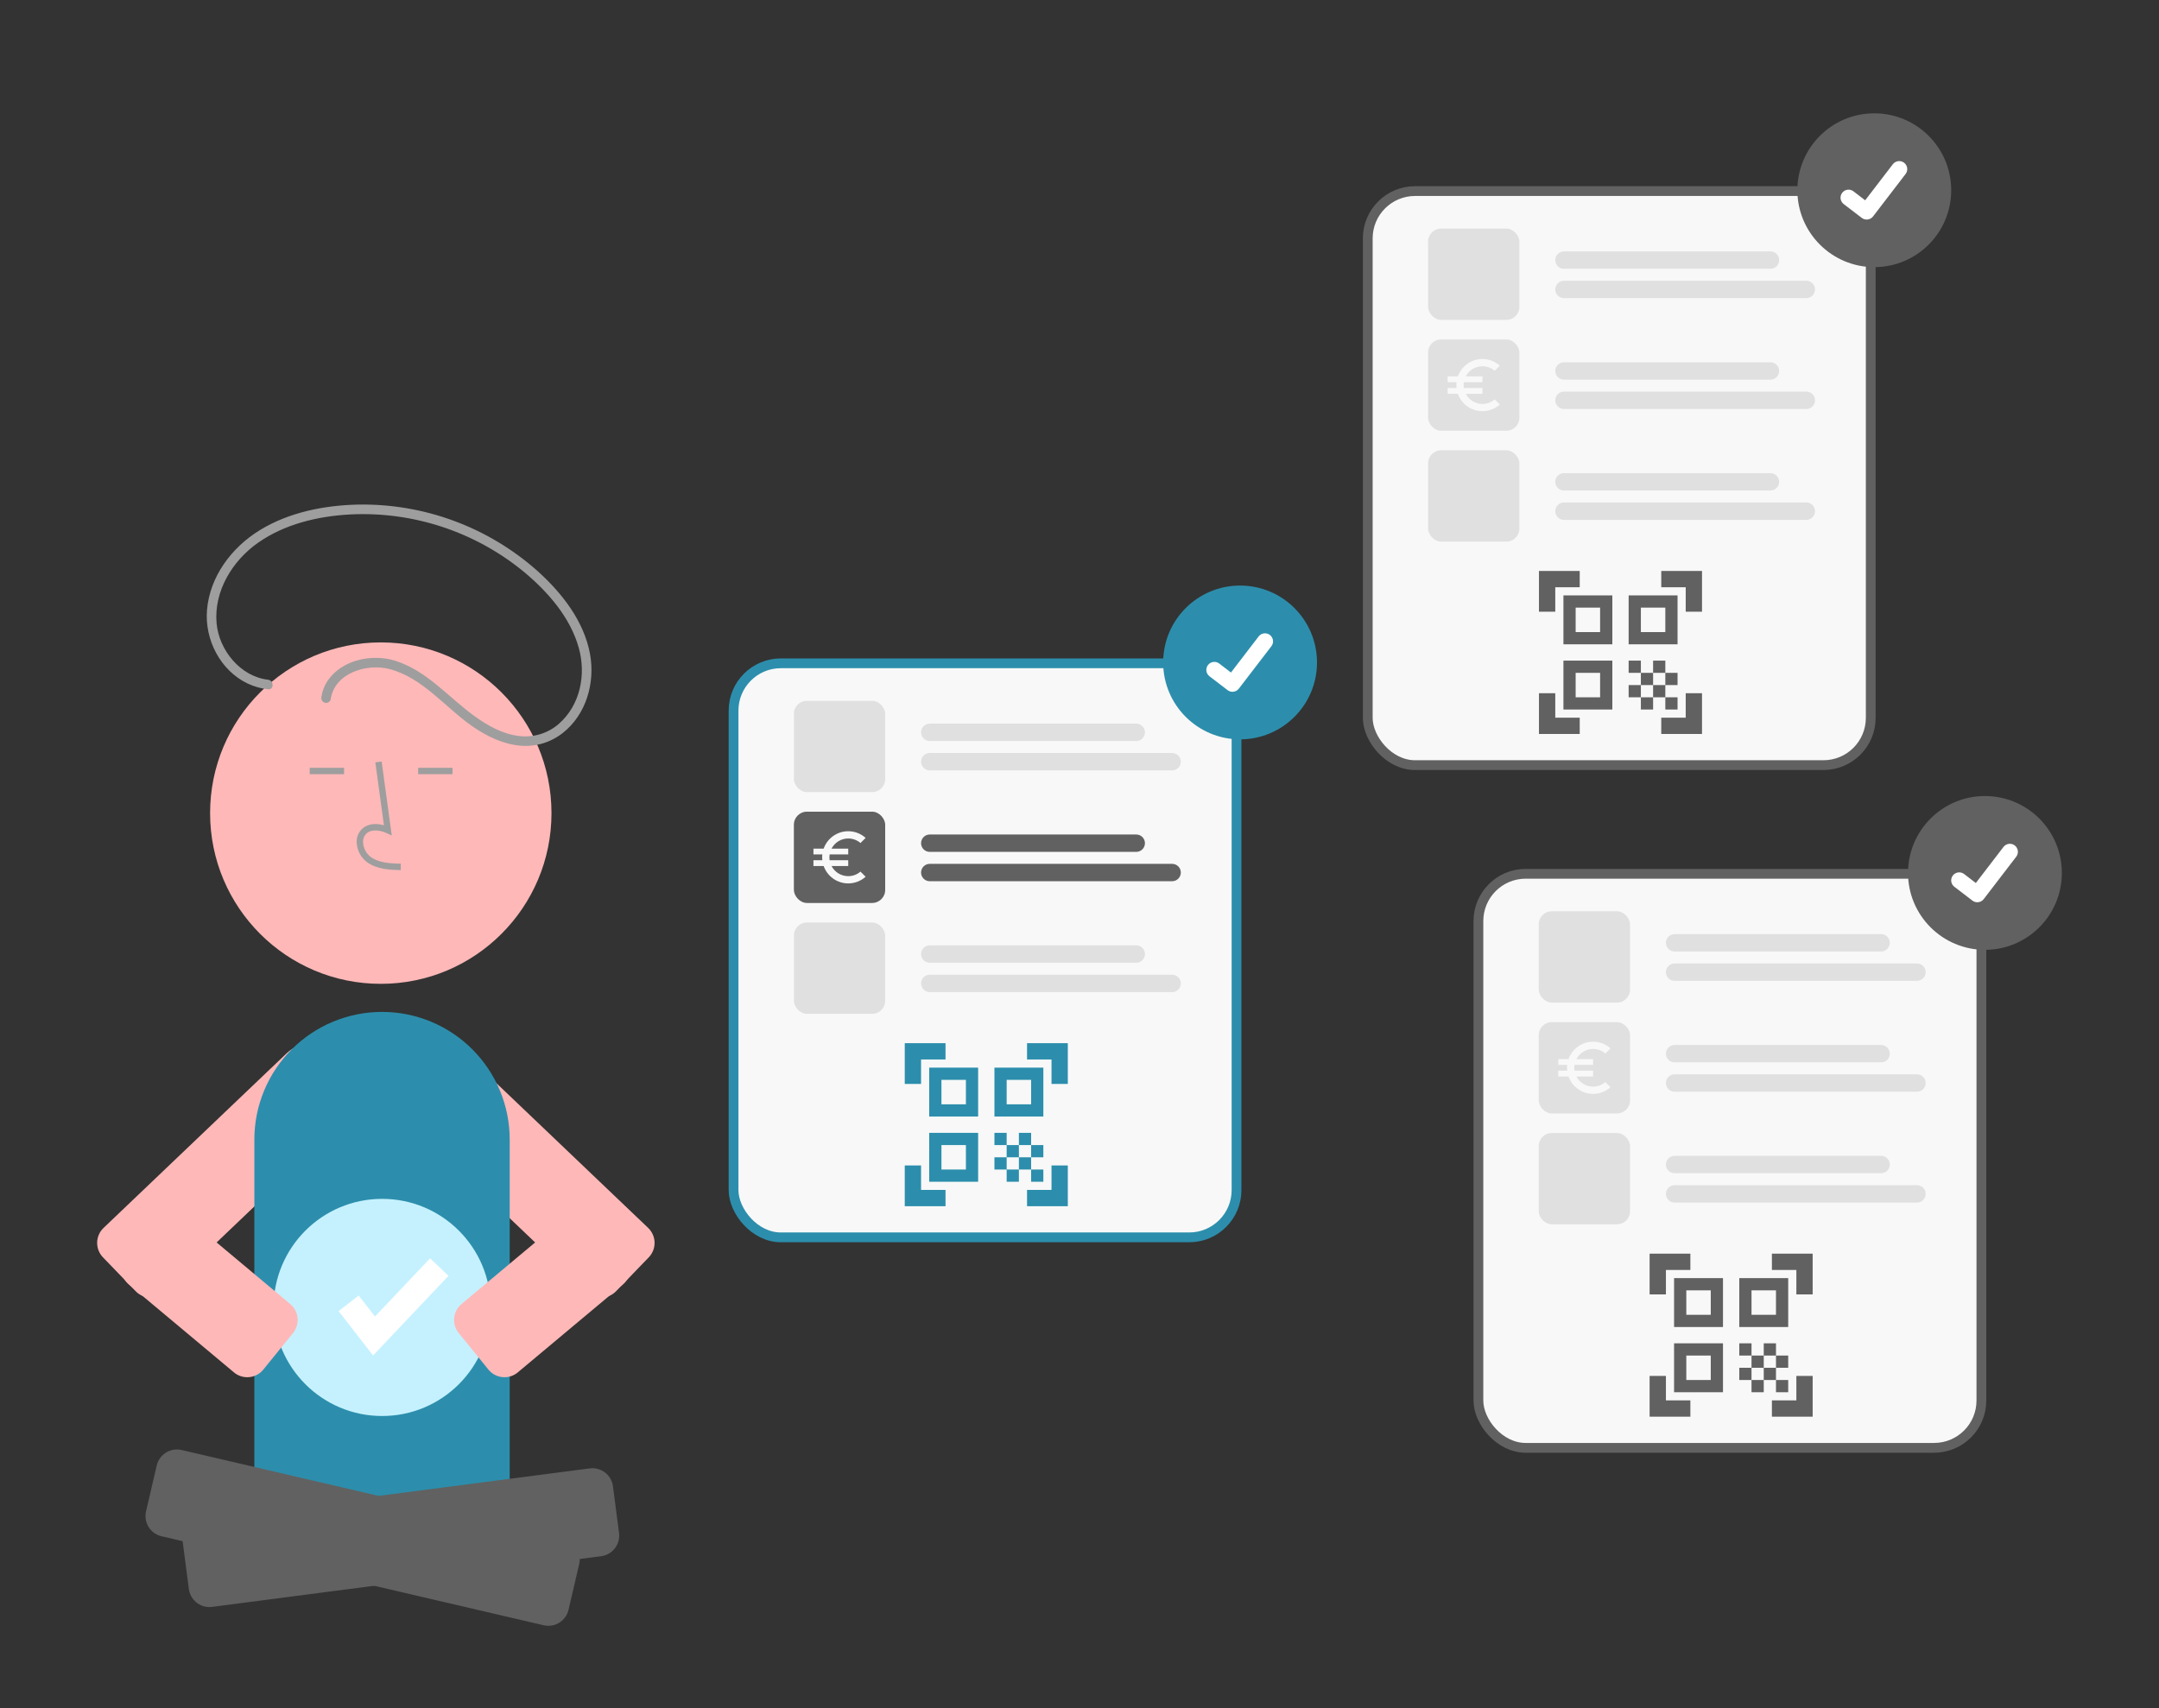
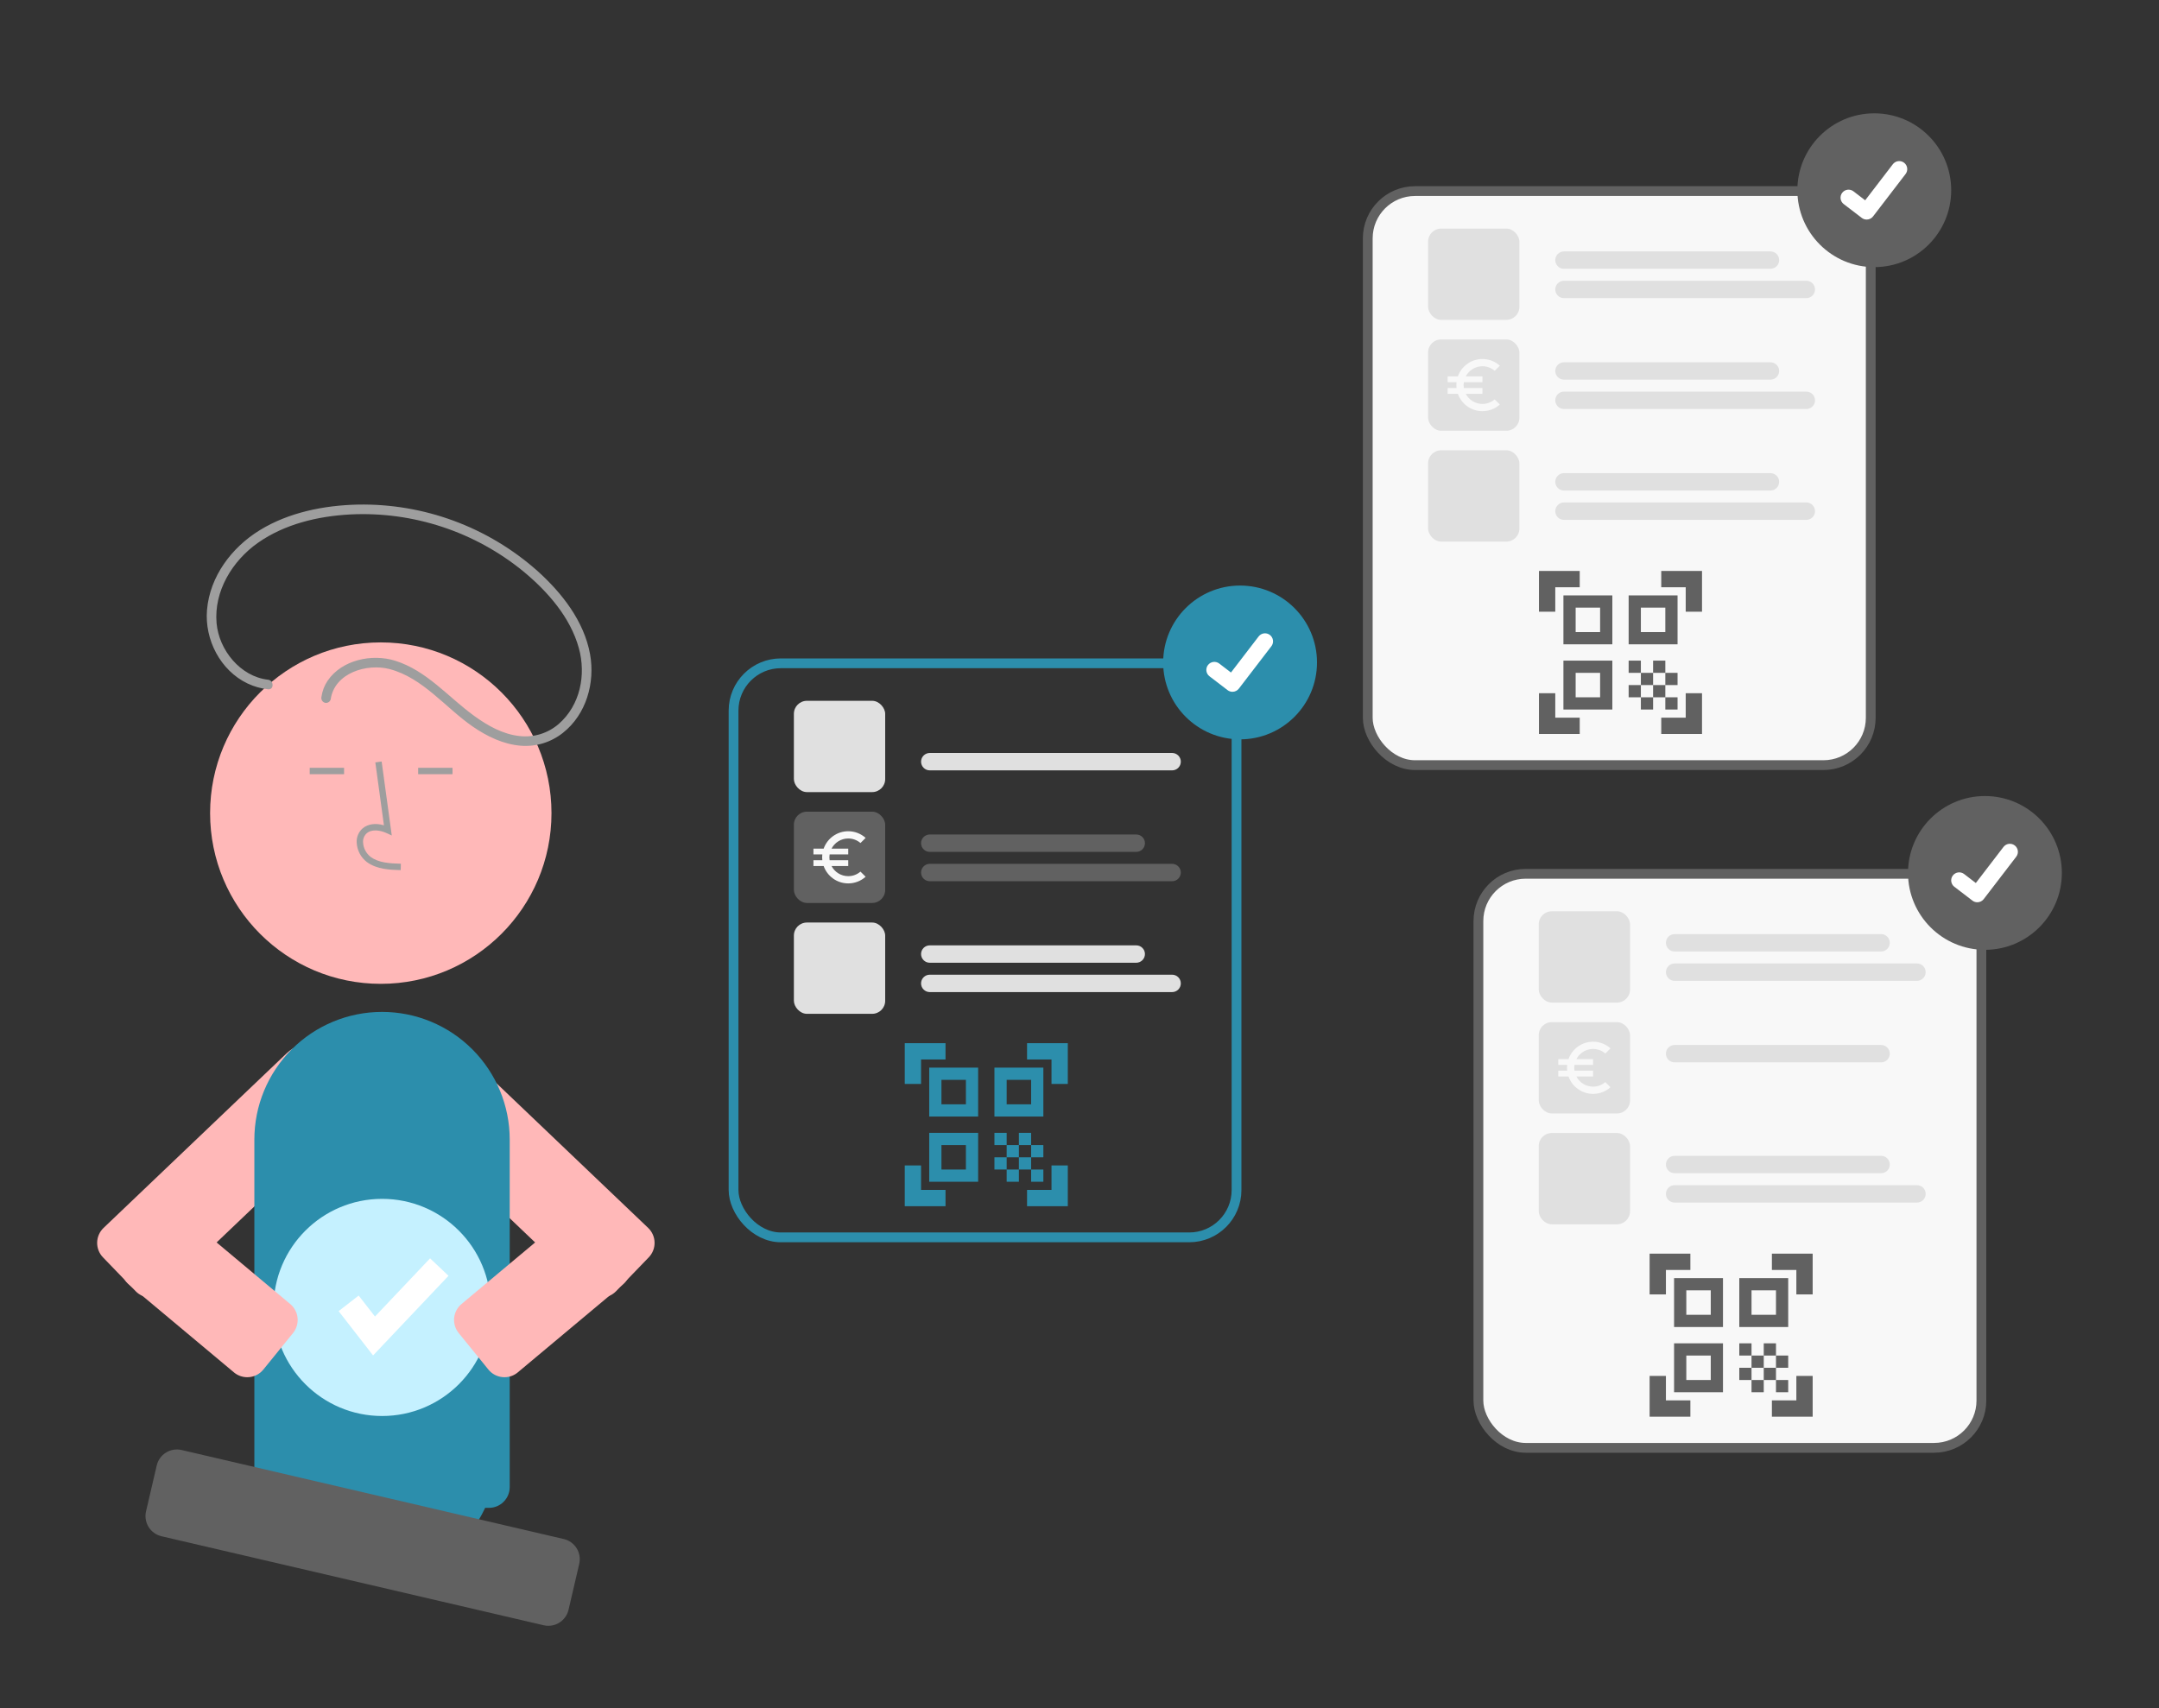
<svg xmlns="http://www.w3.org/2000/svg" width="800" height="633" viewBox="0 0 800 633" fill="none">
  <rect x="0" y="0" width="800" height="633" fill="#333333" stroke="none" />
  <g clip-path="url(#clip0_51592_23)">
    <path d="M55.792 480.842C54.76 480.844 53.738 480.637 52.788 480.234C51.838 479.831 50.979 479.241 50.263 478.498L38.148 465.945C36.736 464.477 35.962 462.509 35.998 460.472C36.034 458.435 36.877 456.496 38.34 455.079L106.314 390.241C108.748 387.934 111.992 386.68 115.345 386.749C118.697 386.819 121.886 388.206 124.223 390.611L129.403 395.978C130.56 397.17 131.468 398.58 132.077 400.127C132.685 401.673 132.981 403.324 132.947 404.985C132.914 406.658 132.55 408.308 131.878 409.84C131.206 411.372 130.239 412.757 129.031 413.915L61.122 478.692C59.692 480.074 57.781 480.845 55.792 480.842Z" fill="#FFB8B8" />
    <path d="M222.757 480.841C220.767 480.844 218.854 480.073 217.424 478.69L149.517 413.914C148.31 412.757 147.342 411.372 146.67 409.84C145.998 408.308 145.635 406.658 145.601 404.985C145.567 403.324 145.863 401.672 146.472 400.126C147.08 398.58 147.989 397.17 149.146 395.978L154.326 390.611C156.662 388.206 159.852 386.818 163.204 386.749C166.556 386.679 169.801 387.934 172.235 390.24L240.206 455.077C241.67 456.493 242.513 458.433 242.55 460.47C242.586 462.508 241.813 464.476 240.4 465.944L228.286 478.497C227.57 479.24 226.711 479.831 225.761 480.234C224.811 480.637 223.789 480.843 222.757 480.841Z" fill="#FFB8B8" />
    <path d="M106.697 503.291H176.425C178.306 503.291 180.109 504.039 181.439 505.369C182.769 506.699 183.516 508.503 183.516 510.384V541.415C183.516 552.544 179.096 563.219 171.228 571.089C163.359 578.959 152.688 583.38 141.561 583.38C130.434 583.38 119.762 578.959 111.894 571.089C104.026 563.219 99.606 552.544 99.606 541.415V510.384C99.606 508.503 100.353 506.699 101.683 505.369C103.012 504.039 104.816 503.291 106.697 503.291Z" fill="#2C8EAC" />
    <path d="M181.189 558.789H101.932C99.895 558.787 97.943 557.976 96.503 556.536C95.063 555.095 94.252 553.142 94.25 551.105V422.319C94.25 409.768 99.235 397.732 108.107 388.857C116.98 379.983 129.013 374.997 141.56 374.997C154.108 374.997 166.142 379.983 175.014 388.857C183.886 397.732 188.871 409.768 188.871 422.319V551.105C188.868 553.142 188.058 555.095 186.618 556.536C185.178 557.976 183.225 558.787 181.189 558.789Z" fill="#2C8EAC" />
    <path d="M141.098 364.597C176.03 364.597 204.349 336.272 204.349 301.331C204.349 266.39 176.03 238.064 141.098 238.064C106.165 238.064 77.847 266.39 77.847 301.331C77.847 336.272 106.165 364.597 141.098 364.597Z" fill="#FFB8B8" />
    <path d="M148.471 322.454C144.563 322.345 139.7 322.208 135.955 319.472C134.84 318.623 133.923 317.541 133.27 316.301C132.617 315.061 132.243 313.693 132.173 312.293C132.106 311.298 132.269 310.301 132.65 309.38C133.032 308.459 133.621 307.638 134.372 306.982C136.329 305.329 139.185 304.939 142.265 305.846L139.075 282.527L141.416 282.206L145.167 309.62L143.211 308.723C140.944 307.682 137.832 307.154 135.898 308.788C135.423 309.215 135.053 309.746 134.817 310.339C134.581 310.933 134.484 311.573 134.536 312.209C134.593 313.251 134.874 314.269 135.359 315.193C135.845 316.116 136.524 316.925 137.35 317.562C140.264 319.692 144.14 319.967 148.537 320.091L148.471 322.454Z" fill="#9E9E9E" />
    <path d="M127.494 284.538H114.763V286.902H127.494V284.538Z" fill="#9E9E9E" />
    <path d="M167.675 284.538H154.945V286.902H167.675V284.538Z" fill="#9E9E9E" />
    <path d="M203.203 602.5C202.612 602.499 202.022 602.431 201.446 602.296L59.853 569.314C58.87 569.085 57.943 568.665 57.123 568.078C56.302 567.49 55.606 566.747 55.073 565.89C54.54 565.033 54.181 564.08 54.016 563.084C53.851 562.089 53.885 561.071 54.113 560.088L58.07 543.095C58.532 541.11 59.763 539.39 61.493 538.314C63.223 537.237 65.31 536.892 67.294 537.354L208.887 570.337C209.87 570.566 210.798 570.986 211.618 571.573C212.438 572.161 213.134 572.904 213.667 573.761C214.2 574.618 214.559 575.571 214.724 576.566C214.889 577.562 214.856 578.58 214.627 579.563L210.67 596.555C210.277 598.243 209.326 599.747 207.97 600.826C206.615 601.905 204.935 602.495 203.203 602.5Z" fill="#616161" />
-     <path d="M77.593 595.554C75.728 595.551 73.929 594.87 72.529 593.639C71.129 592.408 70.223 590.711 69.98 588.862L67.726 571.561C67.465 569.541 68.016 567.499 69.258 565.885C70.5 564.27 72.332 563.215 74.351 562.949L218.515 544.163C220.535 543.899 222.577 544.449 224.192 545.692C225.807 546.935 226.862 548.768 227.125 550.789L229.379 568.091C229.642 570.112 229.092 572.154 227.849 573.769C226.607 575.384 224.774 576.439 222.753 576.702L78.59 595.489C78.259 595.533 77.926 595.554 77.593 595.554Z" fill="#616161" />
    <path d="M99.314 251.89C89.062 250.721 81.123 240.896 80.251 230.928C79.213 219.068 86.118 207.805 95.591 201.15C105.497 194.191 117.839 191.284 129.781 190.644C153.077 189.485 175.971 197.033 194.012 211.821C202.96 219.254 211.317 228.724 214.484 240.161C217.235 250.095 214.996 261.348 207.009 268.305C205.033 270.009 202.726 271.286 200.232 272.054C197.738 272.822 195.112 273.065 192.52 272.767C186.323 272.123 180.604 268.864 175.655 265.264C166.027 258.262 158.122 248.507 146.392 244.848C137.791 242.165 126.629 244.526 121.373 252.306C120.181 254.087 119.408 256.116 119.113 258.239C119.004 258.692 119.072 259.169 119.302 259.574C119.532 259.979 119.907 260.282 120.351 260.42C120.804 260.542 121.288 260.481 121.696 260.249C122.104 260.017 122.404 259.634 122.532 259.182C123.912 249.383 135.958 245.726 144.411 247.964C156.735 251.227 165.009 262.228 175.121 269.217C180.437 272.892 186.484 275.83 193.005 276.357C198.626 276.798 204.205 275.084 208.609 271.562C217.248 264.739 220.551 253.004 218.641 242.438C216.429 230.202 208.196 219.716 199.162 211.597C180.849 195.312 157.073 186.526 132.573 186.992C120.077 187.279 107.038 189.859 96.273 196.466C85.83 202.874 77.759 213.595 76.704 226.056C75.776 237.025 81.659 248.498 91.759 253.304C94.14 254.432 96.694 255.153 99.314 255.437C101.577 255.695 101.558 252.146 99.314 251.89Z" fill="#9E9E9E" />
    <path d="M141.595 524.75C163.811 524.75 181.82 506.736 181.82 484.515C181.82 462.293 163.811 444.279 141.595 444.279C119.379 444.279 101.369 462.293 101.369 484.515C101.369 506.736 119.379 524.75 141.595 524.75Z" fill="#C5F1FF" />
    <path d="M138.241 502.307L125.475 485.886L132.899 480.11L138.943 487.884L159.365 466.323L166.194 472.794L138.241 502.307Z" fill="white" />
    <path d="M186.946 510.378C186.678 510.378 186.41 510.364 186.144 510.337C185.14 510.236 184.166 509.937 183.278 509.457C182.39 508.977 181.606 508.326 180.972 507.541L169.968 494.002C168.683 492.421 168.078 490.394 168.287 488.367C168.496 486.339 169.502 484.478 171.082 483.193L210.019 450.618C211.601 449.333 213.628 448.727 215.655 448.935C217.682 449.143 219.544 450.148 220.832 451.727L231.835 465.265C233.121 466.847 233.725 468.874 233.516 470.901C233.307 472.928 232.302 474.789 230.721 476.075L191.784 508.65C190.42 509.768 188.71 510.379 186.946 510.378Z" fill="#FFB8B8" />
    <path d="M91.602 510.378C89.841 510.379 88.134 509.771 86.77 508.656L47.821 476.069C46.243 474.782 45.24 472.922 45.032 470.896C44.824 468.871 45.429 466.845 46.713 465.265L57.717 451.727C59.003 450.148 60.864 449.144 62.889 448.935C64.915 448.726 66.941 449.329 68.523 450.612L107.472 483.198C109.051 484.485 110.054 486.345 110.262 488.371C110.469 490.397 109.865 492.422 108.581 494.002L97.577 507.541C96.942 508.325 96.159 508.977 95.271 509.457C94.383 509.937 93.409 510.236 92.404 510.337C92.138 510.364 91.87 510.378 91.602 510.378Z" fill="#FFB8B8" />
-     <rect x="271.813" y="245.813" width="186.375" height="212.733" rx="17.521" fill="#F8F8F8" />
    <rect x="271.813" y="245.813" width="186.375" height="212.733" rx="17.521" stroke="#2C8EAC" stroke-width="3.625" />
    <path d="M335.251 401.69V386.585H350.355V392.627H341.293V401.69H335.251ZM335.251 447.003V431.898H341.293V440.961H350.355V447.003H335.251ZM380.564 447.003V440.961H389.627V431.898H395.669V447.003H380.564ZM389.627 401.69V392.627H380.564V386.585H395.669V401.69H389.627ZM382.075 433.409H386.606V437.94H382.075V433.409ZM382.075 424.346H386.606V428.877H382.075V424.346ZM377.543 428.877H382.075V433.409H377.543V428.877ZM373.012 433.409H377.543V437.94H373.012V433.409ZM368.481 428.877H373.012V433.409H368.481V428.877ZM377.543 419.815H382.075V424.346H377.543V419.815ZM373.012 424.346H377.543V428.877H373.012V424.346ZM368.481 419.815H373.012V424.346H368.481V419.815ZM386.606 395.648V413.773H368.481V395.648H386.606ZM362.439 419.815V437.94H344.314V419.815H362.439ZM362.439 395.648V413.773H344.314V395.648H362.439ZM357.908 433.409V424.346H348.845V433.409H357.908ZM357.908 409.242V400.179H348.845V409.242H357.908ZM382.075 409.242V400.179H373.012V409.242H382.075Z" fill="#2C8EAC" />
-     <path d="M421.031 274.611H344.518C344.095 274.612 343.676 274.529 343.284 274.367C342.893 274.205 342.537 273.968 342.238 273.669C341.938 273.37 341.7 273.014 341.538 272.623C341.376 272.232 341.293 271.813 341.293 271.389C341.293 270.966 341.376 270.546 341.538 270.155C341.7 269.764 341.938 269.409 342.238 269.109C342.537 268.81 342.893 268.573 343.284 268.411C343.676 268.25 344.095 268.167 344.518 268.167H421.031C421.885 268.168 422.703 268.508 423.307 269.112C423.91 269.716 424.249 270.535 424.249 271.389C424.249 272.243 423.91 273.062 423.307 273.666C422.703 274.27 421.885 274.61 421.031 274.611Z" fill="#E0E0E0" />
    <path d="M434.322 285.486H344.518C344.095 285.486 343.676 285.403 343.284 285.242C342.893 285.08 342.537 284.843 342.238 284.543C341.938 284.244 341.7 283.889 341.538 283.498C341.376 283.106 341.293 282.687 341.293 282.264C341.293 281.84 341.376 281.421 341.538 281.03C341.7 280.639 341.938 280.283 342.238 279.984C342.537 279.685 342.893 279.447 343.284 279.286C343.676 279.124 344.095 279.041 344.518 279.042H434.322C435.177 279.042 435.996 279.381 436.601 279.985C437.205 280.59 437.544 281.409 437.544 282.264C437.544 283.118 437.205 283.938 436.601 284.542C435.996 285.146 435.177 285.486 434.322 285.486Z" fill="#E0E0E0" />
    <rect x="294.167" y="259.708" width="33.834" height="33.834" rx="4.833" fill="#E0E0E0" />
    <path d="M421.031 315.695H344.518C344.095 315.696 343.676 315.613 343.284 315.451C342.893 315.289 342.537 315.052 342.238 314.753C341.938 314.454 341.7 314.098 341.538 313.707C341.376 313.316 341.293 312.897 341.293 312.473C341.293 312.05 341.376 311.63 341.538 311.239C341.7 310.848 341.938 310.493 342.238 310.193C342.537 309.894 342.893 309.657 343.284 309.495C343.676 309.333 344.095 309.251 344.518 309.251H421.031C421.885 309.252 422.703 309.592 423.307 310.196C423.91 310.8 424.249 311.619 424.249 312.473C424.249 313.327 423.91 314.146 423.307 314.75C422.703 315.354 421.885 315.694 421.031 315.695Z" fill="#616161" />
    <path d="M434.322 326.57H344.518C344.095 326.57 343.676 326.487 343.284 326.326C342.893 326.164 342.537 325.927 342.238 325.627C341.938 325.328 341.7 324.973 341.538 324.582C341.376 324.19 341.293 323.771 341.293 323.348C341.293 322.924 341.376 322.505 341.538 322.114C341.7 321.723 341.938 321.367 342.238 321.068C342.537 320.769 342.893 320.531 343.284 320.37C343.676 320.208 344.095 320.125 344.518 320.125H434.322C435.177 320.125 435.996 320.465 436.601 321.069C437.205 321.673 437.544 322.493 437.544 323.348C437.544 324.202 437.205 325.022 436.601 325.626C435.996 326.23 435.177 326.57 434.322 326.57Z" fill="#616161" />
    <rect x="294.167" y="300.792" width="33.834" height="33.834" rx="4.833" fill="#616161" />
    <path d="M314.306 324.691C311.61 324.691 309.28 323.166 308.12 320.932H314.306V318.783H307.411C307.357 318.429 307.325 318.074 307.325 317.709C307.325 317.344 307.357 316.99 307.411 316.635H314.306V314.487H308.12C309.28 312.253 311.621 310.728 314.306 310.728C316.036 310.728 317.625 311.361 318.85 312.414L320.751 310.513C319.043 308.977 316.777 308.042 314.306 308.042C310.096 308.042 306.53 310.738 305.198 314.487H301.417V316.635H304.704C304.661 316.99 304.64 317.344 304.64 317.709C304.64 318.074 304.661 318.429 304.704 318.783H301.417V320.932H305.198C306.53 324.68 310.096 327.376 314.306 327.376C316.787 327.376 319.043 326.442 320.751 324.906L318.839 323.005C317.625 324.057 316.046 324.691 314.306 324.691Z" fill="#F8F8F8" />
    <path d="M421.031 356.779H344.518C344.095 356.78 343.676 356.697 343.284 356.535C342.893 356.373 342.537 356.136 342.238 355.837C341.938 355.538 341.7 355.182 341.538 354.791C341.376 354.4 341.293 353.981 341.293 353.557C341.293 353.134 341.376 352.714 341.538 352.323C341.7 351.932 341.938 351.577 342.238 351.277C342.537 350.978 342.893 350.741 343.284 350.579C343.676 350.417 344.095 350.334 344.518 350.335H421.031C421.885 350.336 422.703 350.676 423.307 351.28C423.91 351.884 424.249 352.703 424.249 353.557C424.249 354.411 423.91 355.23 423.307 355.834C422.703 356.438 421.885 356.778 421.031 356.779Z" fill="#E0E0E0" />
    <path d="M434.322 367.654H344.518C344.095 367.654 343.676 367.571 343.284 367.41C342.893 367.248 342.537 367.011 342.238 366.711C341.938 366.412 341.7 366.057 341.538 365.666C341.376 365.274 341.293 364.855 341.293 364.432C341.293 364.008 341.376 363.589 341.538 363.198C341.7 362.807 341.938 362.451 342.238 362.152C342.537 361.853 342.893 361.615 343.284 361.454C343.676 361.292 344.095 361.209 344.518 361.209H434.322C435.177 361.209 435.996 361.549 436.601 362.153C437.205 362.757 437.544 363.577 437.544 364.432C437.544 365.286 437.205 366.106 436.601 366.71C435.996 367.314 435.177 367.654 434.322 367.654Z" fill="#E0E0E0" />
    <rect x="294.167" y="341.876" width="33.834" height="33.834" rx="4.833" fill="#E0E0E0" />
    <rect x="506.813" y="70.812" width="186.375" height="212.733" rx="17.521" fill="#F8F8F8" />
    <rect x="506.813" y="70.812" width="186.375" height="212.733" rx="17.521" stroke="#616161" stroke-width="3.625" />
    <path d="M570.251 226.69V211.585H585.355V217.627H576.293V226.69H570.251ZM570.251 272.003V256.898H576.293V265.961H585.355V272.003H570.251ZM615.564 272.003V265.961H624.627V256.898H630.669V272.003H615.564ZM624.627 226.69V217.627H615.564V211.585H630.669V226.69H624.627ZM617.075 258.409H621.606V262.94H617.075V258.409ZM617.075 249.346H621.606V253.877H617.075V249.346ZM612.543 253.877H617.075V258.409H612.543V253.877ZM608.012 258.409H612.543V262.94H608.012V258.409ZM603.481 253.877H608.012V258.409H603.481V253.877ZM612.543 244.815H617.075V249.346H612.543V244.815ZM608.012 249.346H612.543V253.877H608.012V249.346ZM603.481 244.815H608.012V249.346H603.481V244.815ZM621.606 220.648V238.773H603.481V220.648H621.606ZM597.439 244.815V262.94H579.314V244.815H597.439ZM597.439 220.648V238.773H579.314V220.648H597.439ZM592.908 258.409V249.346H583.845V258.409H592.908ZM592.908 234.242V225.179H583.845V234.242H592.908ZM617.075 234.242V225.179H608.012V234.242H617.075Z" fill="#616161" />
    <path d="M656.031 99.611H579.518C579.095 99.612 578.676 99.529 578.284 99.367C577.893 99.205 577.537 98.968 577.238 98.669C576.938 98.37 576.7 98.014 576.538 97.623C576.376 97.232 576.293 96.813 576.293 96.389C576.293 95.966 576.376 95.546 576.538 95.155C576.7 94.764 576.938 94.409 577.238 94.109C577.537 93.81 577.893 93.573 578.284 93.411C578.676 93.249 579.095 93.166 579.518 93.167H656.031C656.885 93.168 657.703 93.508 658.307 94.112C658.91 94.716 659.249 95.535 659.249 96.389C659.249 97.243 658.91 98.062 658.307 98.666C657.703 99.27 656.885 99.61 656.031 99.611Z" fill="#E0E0E0" />
    <path d="M669.322 110.486H579.518C579.095 110.486 578.676 110.403 578.284 110.242C577.893 110.08 577.537 109.843 577.238 109.543C576.938 109.244 576.7 108.889 576.538 108.498C576.376 108.106 576.293 107.687 576.293 107.264C576.293 106.84 576.376 106.421 576.538 106.03C576.7 105.639 576.938 105.283 577.238 104.984C577.537 104.685 577.893 104.447 578.284 104.286C578.676 104.124 579.095 104.041 579.518 104.042H669.322C670.177 104.042 670.996 104.381 671.601 104.985C672.205 105.59 672.544 106.409 672.544 107.264C672.544 108.118 672.205 108.938 671.601 109.542C670.996 110.146 670.177 110.486 669.322 110.486Z" fill="#E0E0E0" />
    <rect x="529.167" y="84.709" width="33.834" height="33.834" rx="4.833" fill="#E0E0E0" />
    <path d="M656.031 140.695H579.518C579.095 140.696 578.676 140.613 578.284 140.451C577.893 140.289 577.537 140.052 577.238 139.753C576.938 139.454 576.7 139.098 576.538 138.707C576.376 138.316 576.293 137.897 576.293 137.473C576.293 137.05 576.376 136.63 576.538 136.239C576.7 135.848 576.938 135.493 577.238 135.193C577.537 134.894 577.893 134.657 578.284 134.495C578.676 134.333 579.095 134.251 579.518 134.251H656.031C656.885 134.252 657.703 134.592 658.307 135.196C658.91 135.8 659.249 136.619 659.249 137.473C659.249 138.327 658.91 139.146 658.307 139.75C657.703 140.354 656.885 140.694 656.031 140.695Z" fill="#E0E0E0" />
    <path d="M669.322 151.57H579.518C579.095 151.57 578.676 151.487 578.284 151.326C577.893 151.164 577.537 150.927 577.238 150.627C576.938 150.328 576.7 149.973 576.538 149.582C576.376 149.19 576.293 148.771 576.293 148.348C576.293 147.924 576.376 147.505 576.538 147.114C576.7 146.723 576.938 146.367 577.238 146.068C577.537 145.769 577.893 145.531 578.284 145.37C578.676 145.208 579.095 145.125 579.518 145.125H669.322C670.177 145.125 670.996 145.465 671.601 146.069C672.205 146.673 672.544 147.493 672.544 148.348C672.544 149.202 672.205 150.022 671.601 150.626C670.996 151.23 670.177 151.57 669.322 151.57Z" fill="#E0E0E0" />
    <rect x="529.167" y="125.792" width="33.834" height="33.834" rx="4.833" fill="#E0E0E0" />
    <path d="M549.306 149.691C546.61 149.691 544.28 148.166 543.12 145.932H549.306V143.783H542.411C542.357 143.429 542.325 143.074 542.325 142.709C542.325 142.344 542.357 141.99 542.411 141.635H549.306V139.487H543.12C544.28 137.253 546.621 135.728 549.306 135.728C551.036 135.728 552.625 136.361 553.85 137.414L555.751 135.513C554.043 133.977 551.777 133.042 549.306 133.042C545.096 133.042 541.53 135.738 540.198 139.487H536.417V141.635H539.704C539.661 141.99 539.64 142.344 539.64 142.709C539.64 143.074 539.661 143.429 539.704 143.783H536.417V145.932H540.198C541.53 149.68 545.096 152.376 549.306 152.376C551.787 152.376 554.043 151.442 555.751 149.906L553.839 148.005C552.625 149.057 551.046 149.691 549.306 149.691Z" fill="#F8F8F8" />
    <path d="M656.031 181.779H579.518C579.095 181.78 578.676 181.697 578.284 181.535C577.893 181.373 577.537 181.136 577.238 180.837C576.938 180.538 576.7 180.182 576.538 179.791C576.376 179.4 576.293 178.981 576.293 178.557C576.293 178.134 576.376 177.714 576.538 177.323C576.7 176.932 576.938 176.577 577.238 176.277C577.537 175.978 577.893 175.741 578.284 175.579C578.676 175.417 579.095 175.334 579.518 175.335H656.031C656.885 175.336 657.703 175.676 658.307 176.28C658.91 176.884 659.249 177.703 659.249 178.557C659.249 179.411 658.91 180.23 658.307 180.834C657.703 181.438 656.885 181.778 656.031 181.779Z" fill="#E0E0E0" />
    <path d="M669.322 192.654H579.518C579.095 192.654 578.676 192.571 578.284 192.41C577.893 192.248 577.537 192.011 577.238 191.711C576.938 191.412 576.7 191.057 576.538 190.666C576.376 190.274 576.293 189.855 576.293 189.432C576.293 189.008 576.376 188.589 576.538 188.198C576.7 187.807 576.938 187.451 577.238 187.152C577.537 186.853 577.893 186.615 578.284 186.454C578.676 186.292 579.095 186.209 579.518 186.209H669.322C670.177 186.209 670.996 186.549 671.601 187.153C672.205 187.757 672.544 188.577 672.544 189.432C672.544 190.286 672.205 191.106 671.601 191.71C670.996 192.314 670.177 192.654 669.322 192.654Z" fill="#E0E0E0" />
    <rect x="529.167" y="166.876" width="33.834" height="33.834" rx="4.833" fill="#E0E0E0" />
    <rect x="547.813" y="323.813" width="186.375" height="212.733" rx="17.521" fill="#F8F8F8" />
    <rect x="547.813" y="323.813" width="186.375" height="212.733" rx="17.521" stroke="#616161" stroke-width="3.625" />
    <path d="M611.251 479.69V464.585H626.355V470.627H617.293V479.69H611.251ZM611.251 525.003V509.898H617.293V518.961H626.355V525.003H611.251ZM656.564 525.003V518.961H665.627V509.898H671.669V525.003H656.564ZM665.627 479.69V470.627H656.564V464.585H671.669V479.69H665.627ZM658.075 511.409H662.606V515.94H658.075V511.409ZM658.075 502.346H662.606V506.877H658.075V502.346ZM653.543 506.877H658.075V511.409H653.543V506.877ZM649.012 511.409H653.543V515.94H649.012V511.409ZM644.481 506.877H649.012V511.409H644.481V506.877ZM653.543 497.815H658.075V502.346H653.543V497.815ZM649.012 502.346H653.543V506.877H649.012V502.346ZM644.481 497.815H649.012V502.346H644.481V497.815ZM662.606 473.648V491.773H644.481V473.648H662.606ZM638.439 497.815V515.94H620.314V497.815H638.439ZM638.439 473.648V491.773H620.314V473.648H638.439ZM633.908 511.409V502.346H624.845V511.409H633.908ZM633.908 487.242V478.179H624.845V487.242H633.908ZM658.075 487.242V478.179H649.012V487.242H658.075Z" fill="#616161" />
    <path d="M697.031 352.611H620.518C620.095 352.612 619.676 352.529 619.284 352.367C618.893 352.205 618.537 351.968 618.238 351.669C617.938 351.37 617.7 351.014 617.538 350.623C617.376 350.232 617.293 349.813 617.293 349.389C617.293 348.966 617.376 348.546 617.538 348.155C617.7 347.764 617.938 347.409 618.238 347.109C618.537 346.81 618.893 346.573 619.284 346.411C619.676 346.25 620.095 346.167 620.518 346.167H697.031C697.885 346.168 698.703 346.508 699.307 347.112C699.91 347.716 700.249 348.535 700.249 349.389C700.249 350.243 699.91 351.062 699.307 351.666C698.703 352.27 697.885 352.61 697.031 352.611Z" fill="#E0E0E0" />
    <path d="M710.322 363.486H620.518C620.095 363.486 619.676 363.403 619.284 363.242C618.893 363.08 618.537 362.843 618.238 362.543C617.938 362.244 617.7 361.889 617.538 361.498C617.376 361.106 617.293 360.687 617.293 360.264C617.293 359.84 617.376 359.421 617.538 359.03C617.7 358.639 617.938 358.283 618.238 357.984C618.537 357.685 618.893 357.447 619.284 357.286C619.676 357.124 620.095 357.041 620.518 357.042H710.322C711.177 357.042 711.996 357.381 712.601 357.985C713.205 358.59 713.544 359.409 713.544 360.264C713.544 361.118 713.205 361.938 712.601 362.542C711.996 363.146 711.177 363.486 710.322 363.486Z" fill="#E0E0E0" />
    <rect x="570.167" y="337.708" width="33.834" height="33.834" rx="4.833" fill="#E0E0E0" />
    <path d="M697.031 393.695H620.518C620.095 393.696 619.676 393.613 619.284 393.451C618.893 393.289 618.537 393.052 618.238 392.753C617.938 392.454 617.7 392.098 617.538 391.707C617.376 391.316 617.293 390.897 617.293 390.473C617.293 390.05 617.376 389.63 617.538 389.239C617.7 388.848 617.938 388.493 618.238 388.193C618.537 387.894 618.893 387.657 619.284 387.495C619.676 387.333 620.095 387.251 620.518 387.251H697.031C697.885 387.252 698.703 387.592 699.307 388.196C699.91 388.8 700.249 389.619 700.249 390.473C700.249 391.327 699.91 392.146 699.307 392.75C698.703 393.354 697.885 393.694 697.031 393.695Z" fill="#E0E0E0" />
-     <path d="M710.322 404.57H620.518C620.095 404.57 619.676 404.487 619.284 404.326C618.893 404.164 618.537 403.927 618.238 403.627C617.938 403.328 617.7 402.973 617.538 402.582C617.376 402.19 617.293 401.771 617.293 401.348C617.293 400.924 617.376 400.505 617.538 400.114C617.7 399.723 617.938 399.367 618.238 399.068C618.537 398.769 618.893 398.531 619.284 398.37C619.676 398.208 620.095 398.125 620.518 398.125H710.322C711.177 398.125 711.996 398.465 712.601 399.069C713.205 399.673 713.544 400.493 713.544 401.348C713.544 402.202 713.205 403.022 712.601 403.626C711.996 404.23 711.177 404.57 710.322 404.57Z" fill="#E0E0E0" />
    <rect x="570.167" y="378.792" width="33.834" height="33.834" rx="4.833" fill="#E0E0E0" />
    <path d="M590.306 402.691C587.61 402.691 585.28 401.166 584.12 398.932H590.306V396.783H583.411C583.357 396.429 583.325 396.074 583.325 395.709C583.325 395.344 583.357 394.99 583.411 394.635H590.306V392.487H584.12C585.28 390.253 587.621 388.728 590.306 388.728C592.036 388.728 593.625 389.361 594.85 390.414L596.751 388.513C595.043 386.977 592.777 386.042 590.306 386.042C586.096 386.042 582.53 388.738 581.198 392.487H577.417V394.635H580.704C580.661 394.99 580.64 395.344 580.64 395.709C580.64 396.074 580.661 396.429 580.704 396.783H577.417V398.932H581.198C582.53 402.68 586.096 405.376 590.306 405.376C592.787 405.376 595.043 404.442 596.751 402.906L594.839 401.005C593.625 402.057 592.046 402.691 590.306 402.691Z" fill="#F8F8F8" />
    <path d="M697.031 434.779H620.518C620.095 434.78 619.676 434.697 619.284 434.535C618.893 434.373 618.537 434.136 618.238 433.837C617.938 433.538 617.7 433.182 617.538 432.791C617.376 432.4 617.293 431.981 617.293 431.557C617.293 431.134 617.376 430.714 617.538 430.323C617.7 429.932 617.938 429.577 618.238 429.277C618.537 428.978 618.893 428.741 619.284 428.579C619.676 428.417 620.095 428.334 620.518 428.335H697.031C697.885 428.336 698.703 428.676 699.307 429.28C699.91 429.884 700.249 430.703 700.249 431.557C700.249 432.411 699.91 433.23 699.307 433.834C698.703 434.438 697.885 434.778 697.031 434.779Z" fill="#E0E0E0" />
    <path d="M710.322 445.654H620.518C620.095 445.654 619.676 445.571 619.284 445.41C618.893 445.248 618.537 445.011 618.238 444.711C617.938 444.412 617.7 444.057 617.538 443.666C617.376 443.274 617.293 442.855 617.293 442.432C617.293 442.008 617.376 441.589 617.538 441.198C617.7 440.807 617.938 440.451 618.238 440.152C618.537 439.853 618.893 439.615 619.284 439.454C619.676 439.292 620.095 439.209 620.518 439.209H710.322C711.177 439.209 711.996 439.549 712.601 440.153C713.205 440.757 713.544 441.577 713.544 442.432C713.544 443.286 713.205 444.106 712.601 444.71C711.996 445.314 711.177 445.654 710.322 445.654Z" fill="#E0E0E0" />
    <rect x="570.167" y="419.876" width="33.834" height="33.834" rx="4.833" fill="#E0E0E0" />
    <path d="M459.501 273.992C475.241 273.992 488.002 261.234 488.002 245.496C488.002 229.758 475.241 217 459.501 217C443.76 217 431 229.758 431 245.496C431 261.234 443.76 273.992 459.501 273.992Z" fill="#2C8EAC" />
    <path d="M456.676 256.366C456.035 256.368 455.41 256.16 454.897 255.776L454.866 255.752L448.168 250.625C447.856 250.388 447.594 250.091 447.397 249.753C447.2 249.414 447.072 249.04 447.02 248.652C446.968 248.264 446.993 247.87 447.094 247.491C447.194 247.113 447.369 246.758 447.607 246.447C447.845 246.136 448.143 245.875 448.482 245.68C448.821 245.484 449.195 245.357 449.584 245.306C449.972 245.256 450.367 245.282 450.745 245.384C451.123 245.486 451.477 245.662 451.787 245.901L456.126 249.227L466.378 235.859C466.616 235.549 466.912 235.289 467.251 235.093C467.589 234.898 467.963 234.771 468.35 234.72C468.737 234.669 469.131 234.694 469.509 234.795C469.886 234.896 470.24 235.071 470.55 235.309L470.486 235.395L470.552 235.31C471.177 235.791 471.587 236.5 471.69 237.282C471.793 238.064 471.582 238.855 471.102 239.481L459.043 255.205C458.765 255.568 458.406 255.861 457.995 256.062C457.585 256.264 457.133 256.368 456.676 256.366Z" fill="white" />
    <path d="M694.501 98.992C710.241 98.992 723.002 86.234 723.002 70.496C723.002 54.758 710.241 42 694.501 42C678.76 42 666 54.758 666 70.496C666 86.234 678.76 98.992 694.501 98.992Z" fill="#616161" />
    <path d="M691.676 81.366C691.035 81.368 690.41 81.16 689.897 80.776L689.866 80.752L683.168 75.625C682.856 75.388 682.594 75.091 682.397 74.753C682.2 74.414 682.072 74.04 682.02 73.652C681.968 73.264 681.993 72.87 682.094 72.491C682.194 72.113 682.369 71.758 682.607 71.447C682.845 71.136 683.143 70.875 683.482 70.68C683.821 70.484 684.195 70.357 684.584 70.306C684.972 70.256 685.367 70.282 685.745 70.384C686.123 70.486 686.477 70.662 686.787 70.901L691.126 74.227L701.378 60.859C701.616 60.549 701.912 60.289 702.251 60.093C702.589 59.898 702.963 59.771 703.35 59.72C703.737 59.669 704.131 59.694 704.509 59.795C704.886 59.897 705.24 60.071 705.55 60.309L705.486 60.395L705.552 60.31C706.177 60.791 706.587 61.5 706.69 62.282C706.793 63.064 706.582 63.855 706.102 64.481L694.043 80.205C693.765 80.568 693.406 80.861 692.995 81.062C692.585 81.264 692.133 81.368 691.676 81.366Z" fill="white" />
    <path d="M735.501 351.992C751.241 351.992 764.002 339.234 764.002 323.496C764.002 307.758 751.241 295 735.501 295C719.76 295 707 307.758 707 323.496C707 339.234 719.76 351.992 735.501 351.992Z" fill="#616161" />
    <path d="M732.676 334.366C732.035 334.368 731.41 334.16 730.897 333.776L730.866 333.752L724.168 328.625C723.856 328.388 723.594 328.091 723.397 327.753C723.2 327.414 723.072 327.04 723.02 326.652C722.968 326.264 722.993 325.87 723.094 325.491C723.194 325.113 723.369 324.758 723.607 324.447C723.845 324.136 724.143 323.875 724.482 323.68C724.821 323.484 725.195 323.357 725.584 323.306C725.972 323.256 726.367 323.282 726.745 323.384C727.123 323.486 727.477 323.662 727.787 323.901L732.126 327.227L742.378 313.859C742.616 313.549 742.912 313.289 743.251 313.093C743.589 312.898 743.963 312.771 744.35 312.72C744.737 312.669 745.131 312.694 745.509 312.795C745.886 312.896 746.24 313.071 746.55 313.309L746.486 313.395L746.552 313.31C747.177 313.791 747.587 314.5 747.69 315.282C747.793 316.064 747.582 316.855 747.102 317.481L735.043 333.205C734.765 333.568 734.406 333.861 733.995 334.062C733.585 334.264 733.133 334.368 732.676 334.366Z" fill="white" />
  </g>
  <defs>
    <clipPath id="clip0_51592_23">
      <rect width="800" height="632.31" fill="white" />
    </clipPath>
  </defs>
</svg>